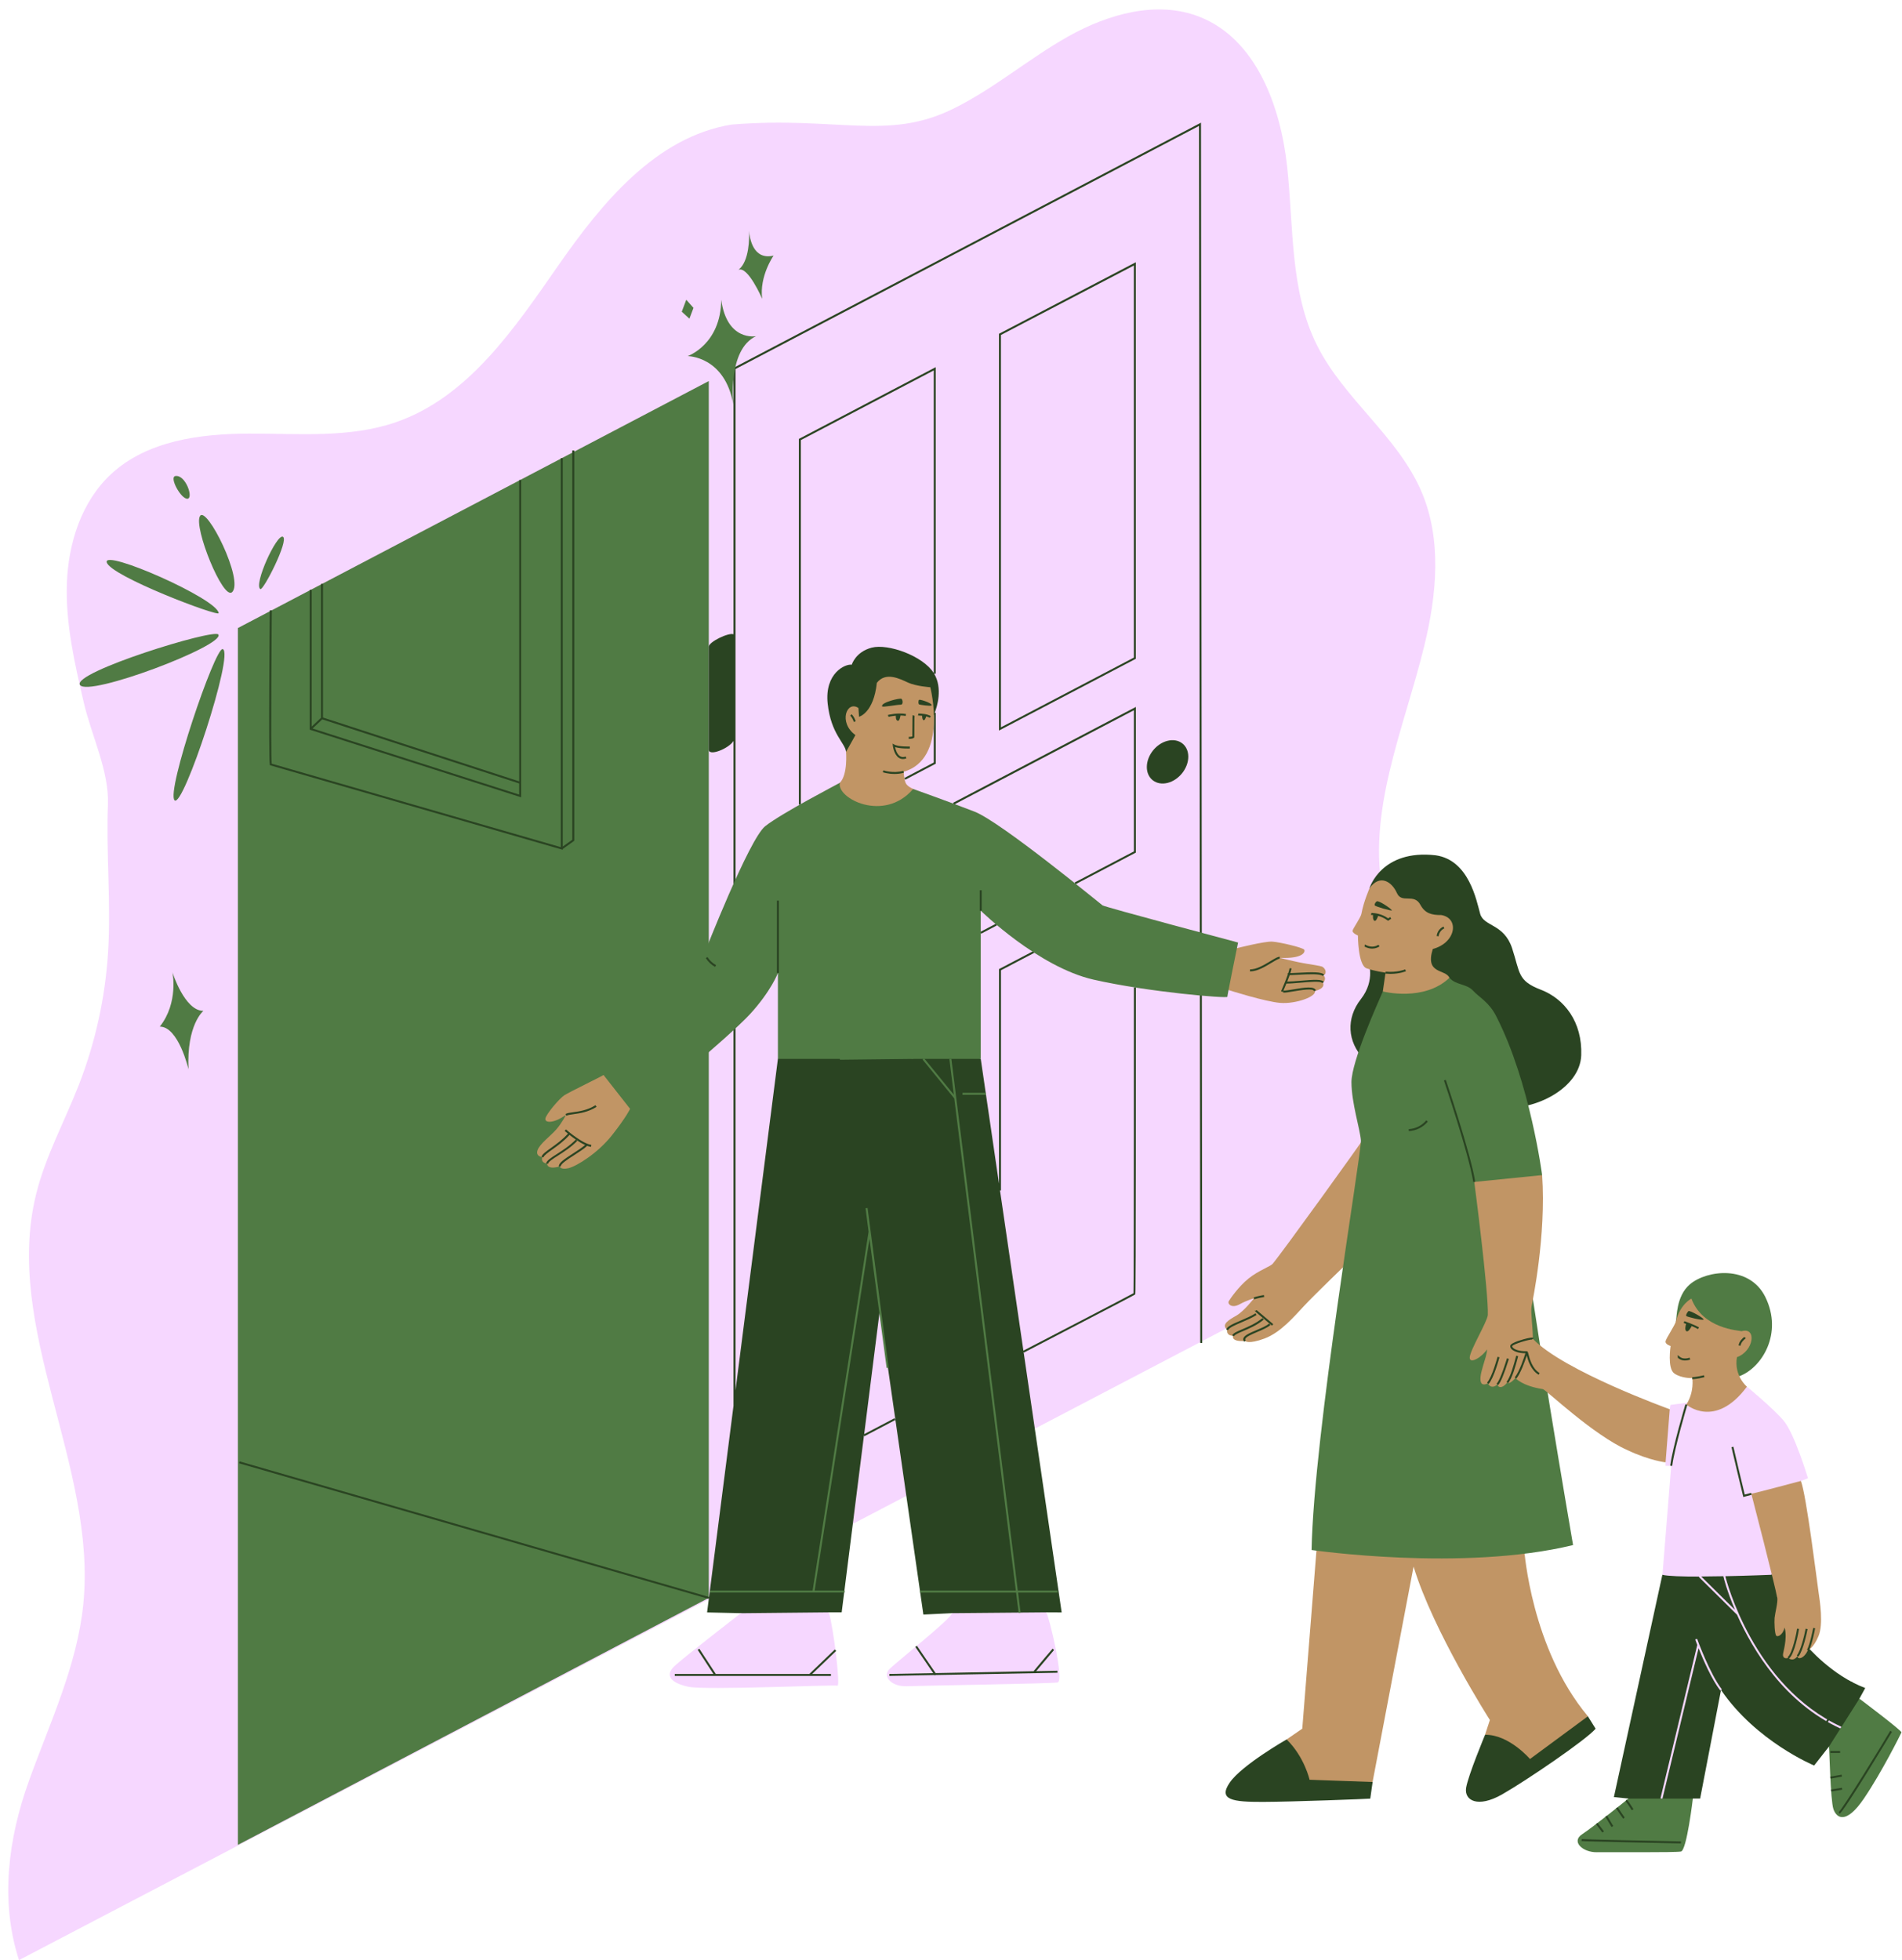
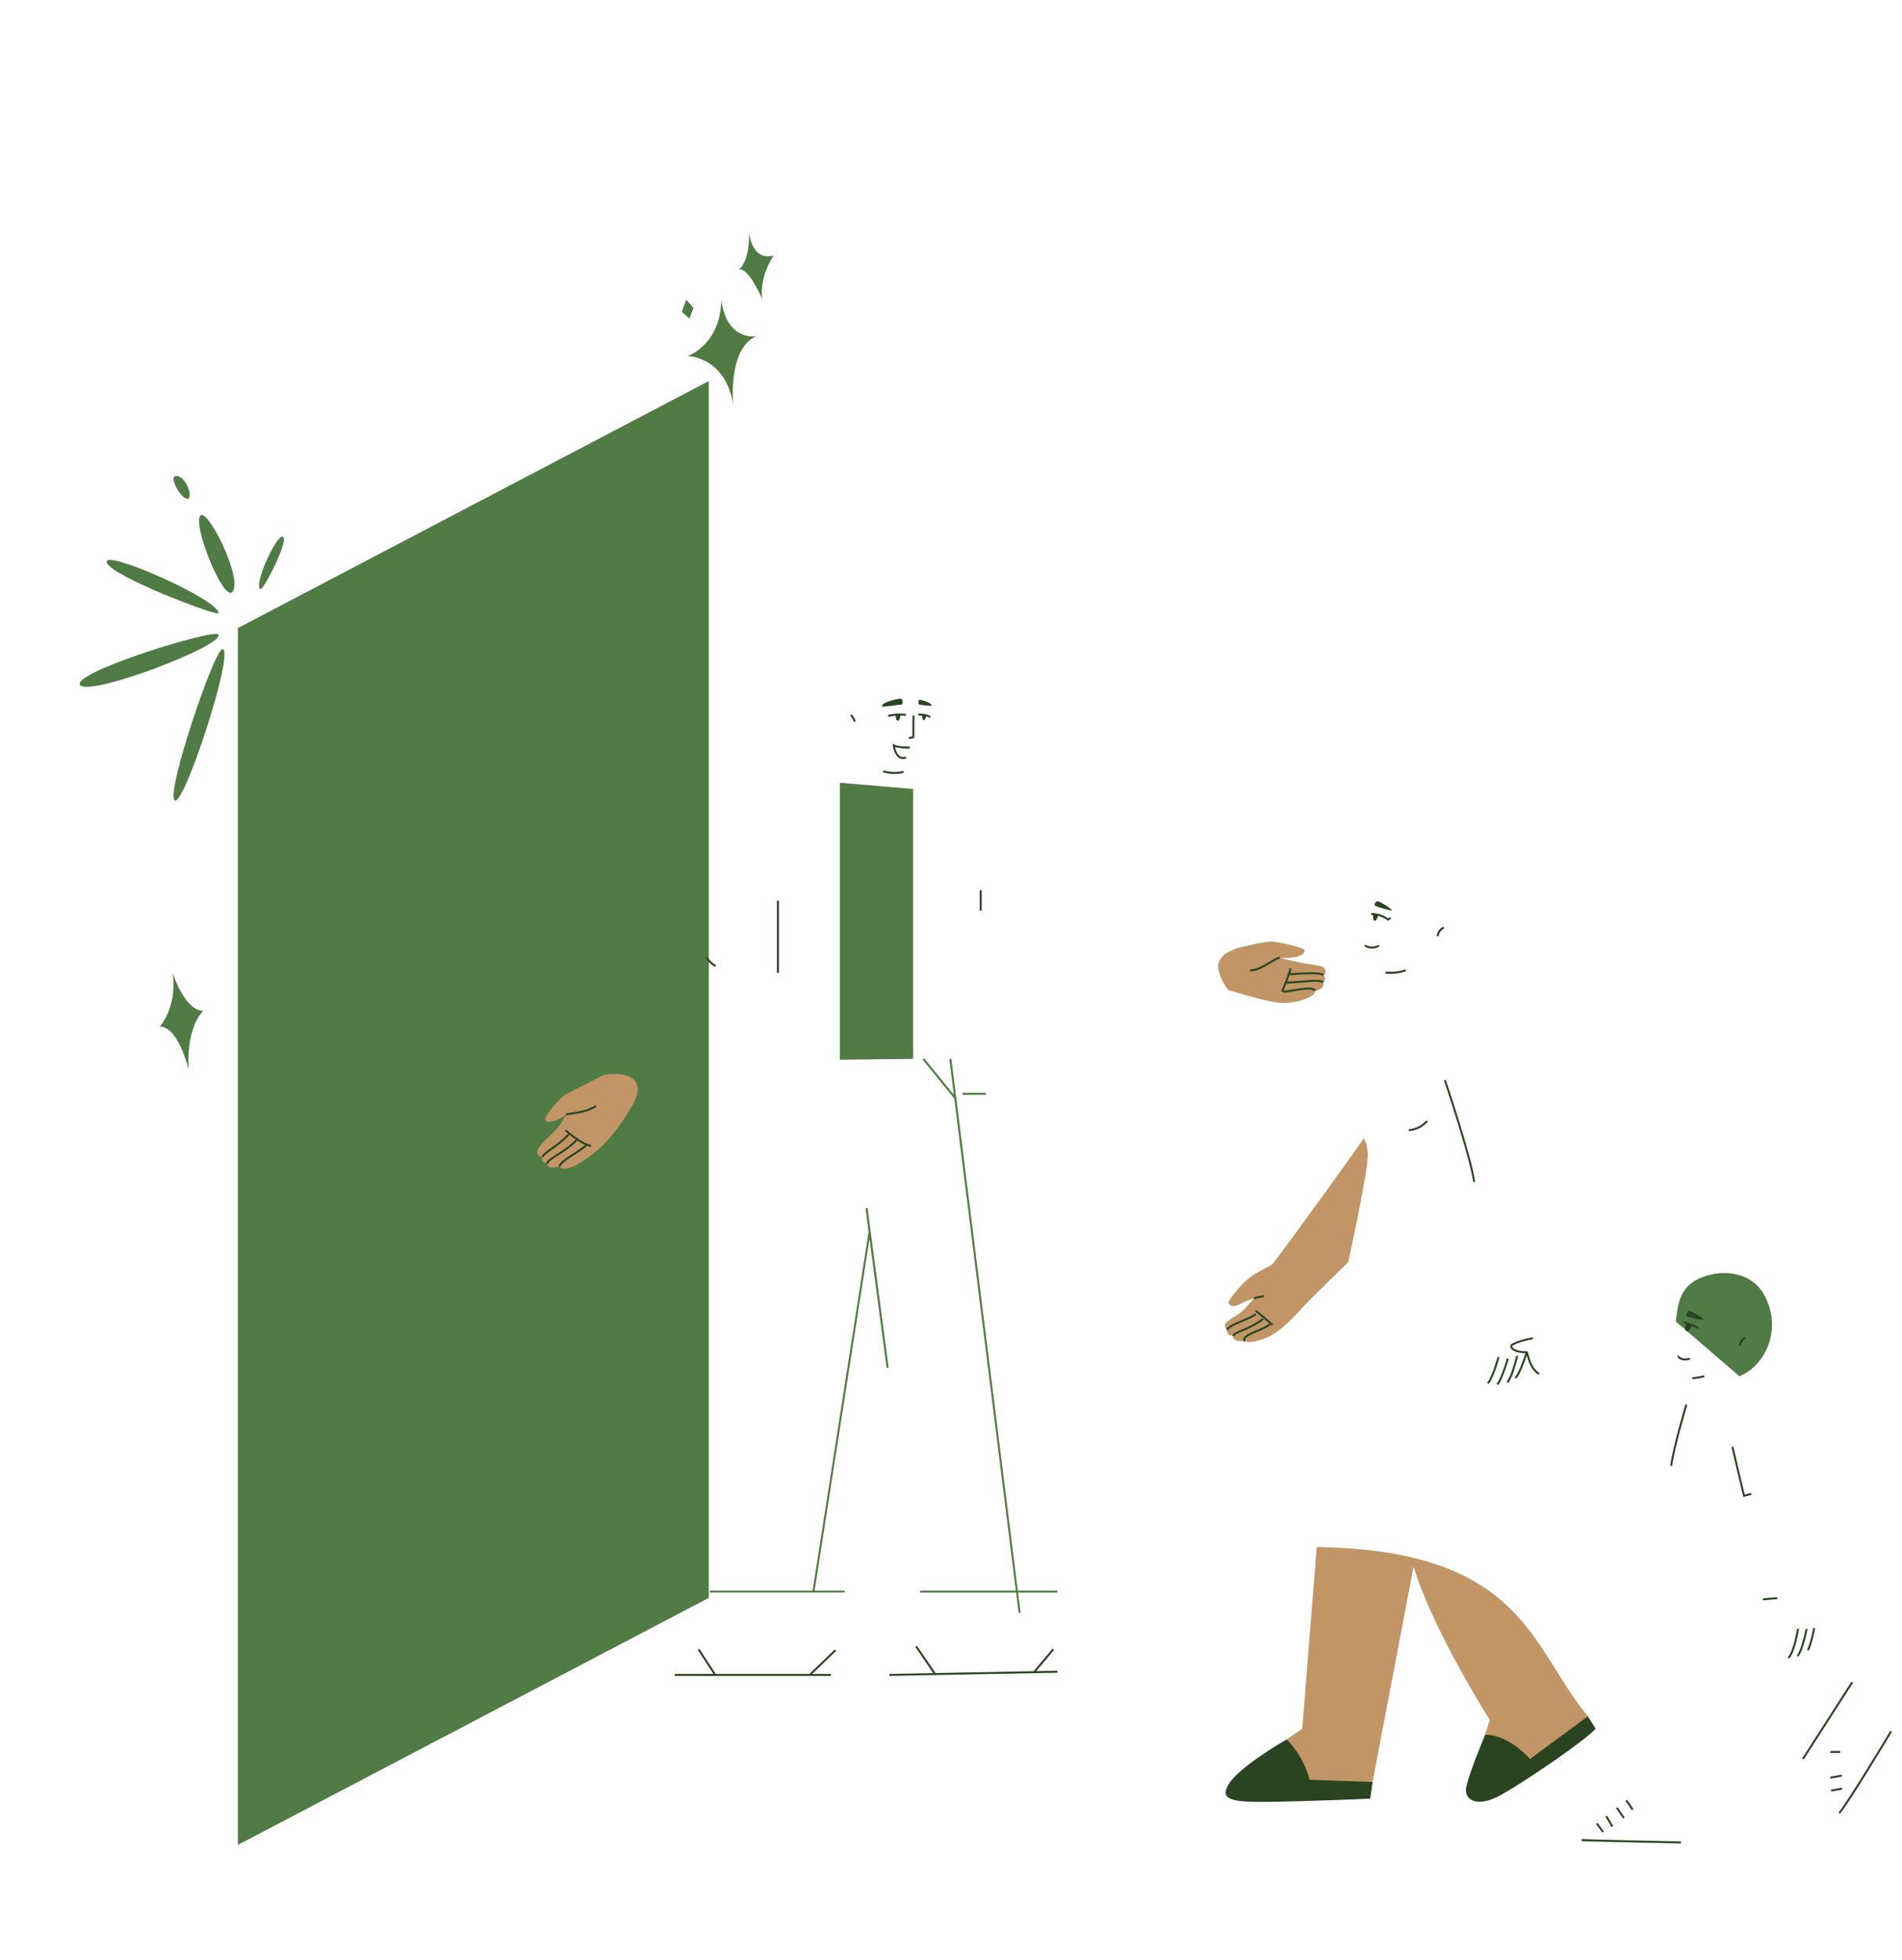
<svg xmlns="http://www.w3.org/2000/svg" fill="#000000" height="497.3" preserveAspectRatio="xMidYMid meet" version="1" viewBox="-2.1 -2.4 482.6 497.3" width="482.6" zoomAndPan="magnify">
  <g id="change1_1">
-     <path d="M353.39,311.46L2.72,494.9c-4.83-14.92-2.77-30.77,2.54-45.52c5.31-14.75,12.22-29.22,13.78-44.82 C22.55,369.5-1.4,334.7,7.08,300.51c2.39-9.62,7.22-18.42,10.82-27.65c4.19-10.74,6.7-22.14,7.42-33.65 c0.78-12.48-0.52-25.02-0.04-37.52c0.33-8.41-4.18-17.52-6.09-25.71c-2.33-9.98-4.67-20.1-4.32-30.34s3.71-20.8,11.22-27.76 c9.15-8.49,22.61-10.24,35.09-10.27s25.34,1.18,37.14-2.88c18.38-6.33,30.12-23.81,41.23-39.77s24.81-32.65,44-35.76 c26.59-2.16,39.39,4.17,55.99-3.9c10.43-5.07,19.34-12.81,29.45-18.48c10.12-5.67,22.49-9.2,33.28-4.95 c14.34,5.65,20.53,22.6,22.21,37.92s0.68,31.52,7.54,45.32c6.82,13.72,20.59,23.19,26.59,37.3c5.17,12.15,3.83,26.08,0.71,38.91 c-5.15,21.21-14.96,42.64-10.29,63.96c1.54,7.03,4.6,13.61,6.98,20.4c6.02,17.23,7.57,36,4.45,53.98 C359.75,303.89,357.68,311.46,353.39,311.46z" fill="#f6d7ff" />
-   </g>
+     </g>
  <g id="change2_1">
    <path d="M177.74,94.28v308.72L58.26,465.67V156.94L177.74,94.28z M52.9,169.3" fill="#507b44" />
  </g>
  <g id="change3_1">
-     <path d="M251.37,82.29v100.66l34.59-18.14l0.13-0.07V64.13L251.5,82.22L251.37,82.29z M251.87,82.59l33.73-17.63 v99.48l-33.73,17.69V82.59z M239.73,201.28l46.37-24.32v36.95l-0.13,0.07l-15.17,7.96l-0.23-0.44l15.04-7.89v-35.82l-45.63,23.93 L239.73,201.28z M246.63,234.04l3.98-2.09l0.23,0.44l-3.98,2.09L246.63,234.04z M299.41,189.58c0,2.95-2.36,5.93-5.26,6.65 s-5.26-1.08-5.26-4.03s2.36-5.93,5.26-6.65S299.41,186.63,299.41,189.58z M302.63,29.13l0.31,309.19h-0.5l-0.31-308.77L184.52,91.23 v259.15l10.76-84.13c0,0,3.14-5.23,15.93-7.1c12.79-1.86,35.54,7.1,35.54,7.1l4.63,31.66v-54.44l8.7-4.56l0.23,0.44l-8.43,4.42 v55.85h-0.25l5.94,40.65c9.24-4.79,26.43-13.73,27.93-14.57c0.11-3.41,0.11-76.83,0.11-77.59h0.5c0,77.69-0.1,77.81-0.18,77.9 c-0.04,0.05-0.15,0.17-28.2,14.74l-0.12-0.22l9.67,66.16l-3.91-0.02l-5.88,9.37l-18.05-9.16l-7.25,0.35l-11.07-77.09l-3.95,31.32 l7.69-4.04l0.23,0.44l-7.85,4.12l-0.12-0.22l-5.66,44.91h-3.26c0,0-12.9,6.92-13.81,5.98c-0.92-0.93-8.52-5.77-8.52-5.77l-8.56-0.19 l6.7-52.4V185.58c-1.18,1.95-6.28,3.99-6.28,2.21c0-2.02,0-26.08,0-26.08c0-1.28,5.1-3.69,6.28-3.19V90.93l0.13-0.07l118.49-62.14 V29.13z M177.67,403.25l-119.12-34.4l0.14-0.48l119.12,34.4L177.67,403.25z M66.36,191.59c-0.34-1.95-0.02-37.61,0-39.13l0.5,0 c0,0.36-0.32,35.71-0.02,38.89l73.35,21.18v-98.69h0.5v98.54l2.42-1.73v-98.77h0.5v99.03l-2.92,2.09v0.2l-74.3-21.46L66.36,191.59z M130.14,199.88v-80.51h-0.5v76.47l-49.79-16.2v-33.9h-0.5v33.97l-2.37,2.24v-34.7h-0.5v35.47l53.33,17.06L130.14,199.88z M77.21,182.43l2.45-2.32l49.97,16.26v2.83L77.21,182.43z M471.17,425.87l-1.48,2.7c0,0-2.61,11.33-2.69,11.57 c-0.08,0.24-5.03,0.58-5.03,0.58l-3.76,4.81c0,0-14.68-6.06-23.63-19.17l-5.3,27.55h-1.86c0,0-7.4,5.9-10.16,5.41 s-6.19-5.41-6.19-5.41l-3.67-0.37l12.3-56.41c0,0,10.15-8.19,17.75-7.7c7.6,0.49,16.31,14.79,17.04,16.5s1.79,9.18,1.79,9.18 S462.56,422.64,471.17,425.87z M399.11,265.33c-0.3,8.42-11.98,14.11-19.87,13.2c-7.89-0.91-31.33-8.11-35.38-12.36 c-4.05-4.25-4.49-10.19-0.67-15.07c3.82-4.88,1.87-9.58,1.87-9.58l0.35-18.63c0,0,3-9.88,16.78-8.29 c8.48,1.21,10.36,11.58,11.28,14.85s6.02,2.46,8.09,8.7c2.07,6.25,1.31,8.26,7.3,10.55C394.87,251.01,399.42,256.91,399.11,265.33z M235.07,178.44h0.26v12.92l-7.73,4.06l-0.23-0.44l7.46-3.92v-12.09l-22.26,9.39c-0.18-2.22-3.84-4.5-4.66-12.24 s4.48-10.14,6.11-9.88c0,0,0.94-3.26,5.08-4.33c4.09-1.06,12.95,2.04,15.73,6.46v-76.8l-33.73,17.69v92.46h-0.5v-92.76l0.13-0.07 l34.59-18.14v77.77h-0.4l0,0C237.13,172.23,235.66,176.91,235.07,178.44z" fill="#2a4422" />
-   </g>
+     </g>
  <g id="change1_2">
-     <path d="M208.2,406.67c1.24,4.12,2.98,18.89,2.18,18.6c-0.8-0.29-33.4,1.21-37.75,0.29s-6.21-2.8-3.6-5.25 c2.62-2.44,16.85-13.42,16.85-13.42L208.2,406.67z M239.43,406.88c0.32,1.03-14.41,12.63-15.98,14.33s0.6,4.34,4.49,4.2 s36.49-0.65,38.29-0.95c1.8-0.31-2.09-16.62-2.86-17.79L239.43,406.88z M428.03,413.55c0.01,0.02,0.2,0.55,0.52,1.39l-9.33,38.92 l0.49,0.12l9.17-38.22c1.15,2.88,3.31,7.9,5.52,10.76l0.4-0.3c-3.15-4.1-6.25-12.74-6.28-12.83L428.03,413.55z M465.13,435.7 l-0.21,0.46c-14.15-6.49-22.21-19.72-26.28-28.89l-9.69-9.58l0.1-0.1c-4.24,0.01-7.93-0.1-9.33-0.44l2.22-27.65h-1.43l0-0.88 c0,0-2.96-11.49,1.06-13.47l0.18-1.11l5.55-0.73l13.87-3.88c0,0,6.51,5.34,9.29,8.6s6.18,14.62,6.18,14.62l-1.8,0.69l-7.44,23.8 c0,0-5.55,0.23-11.73,0.36C435.87,398.37,442.77,425.44,465.13,435.7z M435.41,397.5C435.41,397.5,435.41,397.5,435.41,397.5 L435.41,397.5L435.41,397.5z M438.11,406.03c-2-4.73-2.87-8.12-2.94-8.53c-1.87,0.04-3.79,0.06-5.62,0.07L438.11,406.03z" fill="#f6d7ff" />
-   </g>
+     </g>
  <g id="change4_1">
-     <path d="M400.8,433.03c0,0-3.14,8.45-12.45,12.19s-13.64-7.5-13.64-7.5l1.22-3.74c0,0-14.39-22.52-19.36-38.92 l-10.4,54.64c0,0,0.38,1.98-7.67,2.37c-8.05,0.38-15.81-3.46-15.81-3.46l1.67-9.7l3.97-2.73l3.67-46.09l52.65,0.76 C384.67,390.86,386.39,415.84,400.8,433.03z M328.81,328.9c2.68-2.87,11.18-11.06,11.18-11.06s5.37-24.26,4.94-27.82 s-1.06-3.54-1.06-3.54c0.01,0.25-20.79,29.11-23.07,31.78c-0.53,0.62-3.59,1.69-6.11,3.72s-4.64,5.11-5.01,5.75 c-0.38,0.64,0.69,1.91,2.73,0.79c2.04-1.11,3.66-1.51,3.66-1.51s-2.51,3.24-4.45,4.36c-1.94,1.12-3.92,2.21-2.35,3.62 c0,0-0.34,1.49,1.51,1.51c0,0-0.71,1.55,3.03,1.33c0,0,0.86,0.89,4.93-0.63S326.13,331.77,328.81,328.9z M151.04,270.33 c-0.17,0.21-8.6,4.3-9.89,5.11c-1.29,0.81-4.7,4.84-4.87,5.96c-0.17,1.12,2.05,1.31,5.23-0.95c0,0-1,2.03-2.49,3.73 c-1.49,1.69-4.19,3.62-4.73,5.25c-0.54,1.63,1.23,1.74,1.23,1.74s-0.64,1.34,1.18,1.66c0,0-0.08,1.67,3.24,0.69 c0,0,0.15,0.95,2.2,0.46c2.06-0.49,7.43-3.78,11.08-8.41c3.65-4.63,4.55-6.64,4.55-6.64s3.43-4.55,1.19-7.17 C156.72,269.14,151.04,270.33,151.04,270.33z M322.81,252.05c3.91,0.28,9.13-1.59,8.72-3.04c0,0,2.74-0.5,2.05-2.11 c0.59-0.47,0.72-1.33,0.12-1.85c0.67-0.19,0.85-1.31-0.1-2.07c-0.27-0.21-0.61-0.31-3.78-0.81c-3.17-0.5-7.2-1.56-7.2-1.56 c5.92,0.28,6.56-1.53,6.2-2.07c-0.36-0.54-6.14-1.91-8.09-2.04c-1.95-0.13-8.98,1.66-8.98,1.66c-1.03,0.5-2.41,0.95-3.27,1.71 c-0.85,0.76-1.5,1.82-1.52,2.97c-0.02,1.62,1.54,4.77,2.66,5.94C309.62,248.78,318.91,251.76,322.81,252.05z" fill="#c19565" />
+     <path d="M400.8,433.03c0,0-3.14,8.45-12.45,12.19s-13.64-7.5-13.64-7.5l1.22-3.74c0,0-14.39-22.52-19.36-38.92 l-10.4,54.64c0,0,0.38,1.98-7.67,2.37c-8.05,0.38-15.81-3.46-15.81-3.46l1.67-9.7l3.97-2.73l3.67-46.09C384.67,390.86,386.39,415.84,400.8,433.03z M328.81,328.9c2.68-2.87,11.18-11.06,11.18-11.06s5.37-24.26,4.94-27.82 s-1.06-3.54-1.06-3.54c0.01,0.25-20.79,29.11-23.07,31.78c-0.53,0.62-3.59,1.69-6.11,3.72s-4.64,5.11-5.01,5.75 c-0.38,0.64,0.69,1.91,2.73,0.79c2.04-1.11,3.66-1.51,3.66-1.51s-2.51,3.24-4.45,4.36c-1.94,1.12-3.92,2.21-2.35,3.62 c0,0-0.34,1.49,1.51,1.51c0,0-0.71,1.55,3.03,1.33c0,0,0.86,0.89,4.93-0.63S326.13,331.77,328.81,328.9z M151.04,270.33 c-0.17,0.21-8.6,4.3-9.89,5.11c-1.29,0.81-4.7,4.84-4.87,5.96c-0.17,1.12,2.05,1.31,5.23-0.95c0,0-1,2.03-2.49,3.73 c-1.49,1.69-4.19,3.62-4.73,5.25c-0.54,1.63,1.23,1.74,1.23,1.74s-0.64,1.34,1.18,1.66c0,0-0.08,1.67,3.24,0.69 c0,0,0.15,0.95,2.2,0.46c2.06-0.49,7.43-3.78,11.08-8.41c3.65-4.63,4.55-6.64,4.55-6.64s3.43-4.55,1.19-7.17 C156.72,269.14,151.04,270.33,151.04,270.33z M322.81,252.05c3.91,0.28,9.13-1.59,8.72-3.04c0,0,2.74-0.5,2.05-2.11 c0.59-0.47,0.72-1.33,0.12-1.85c0.67-0.19,0.85-1.31-0.1-2.07c-0.27-0.21-0.61-0.31-3.78-0.81c-3.17-0.5-7.2-1.56-7.2-1.56 c5.92,0.28,6.56-1.53,6.2-2.07c-0.36-0.54-6.14-1.91-8.09-2.04c-1.95-0.13-8.98,1.66-8.98,1.66c-1.03,0.5-2.41,0.95-3.27,1.71 c-0.85,0.76-1.5,1.82-1.52,2.97c-0.02,1.62,1.54,4.77,2.66,5.94C309.62,248.78,318.91,251.76,322.81,252.05z" fill="#c19565" />
  </g>
  <g id="change5_1">
-     <path d="M397.04,389.6c-28.06,6.82-66.35,1.25-66.35,1.25c0.56-29.47,12.74-101.03,12.52-103.91 c-0.22-2.88-2.4-9.57-2.4-14.8c0-5.23,6.71-20.13,7.97-23.01l16.9-3.46c1.55,1.88,4.34,1.48,5.97,3.26 c1.63,1.78,4.14,2.92,5.98,6.68c8.51,16.65,11.56,40.13,11.56,40.13s-4.73,6.41-4.28,16.12C385.35,321.56,397.04,389.6,397.04,389.6 z M211.01,196.19c-0.7,0.42-14.88,7.77-18.97,11.04s-15.39,32.21-15.39,32.21l-26.91,29.24l9.23,11.77c0,0,23.93-19.73,29.3-25.63 c5.37-5.9,7.01-10.37,7.01-10.37v21.8h15.74l4.3-2.82l14.29,2.82h17.14v-37.6c0,0,14.57,14.3,28.61,17.49s33.97,4.81,33.96,4.36 c0-0.46,2.72-13.77,2.72-13.77s-33.77-8.99-34.39-9.43c-0.62-0.44-25.83-21.21-32.5-23.79s-15.55-5.74-15.55-5.74l-5.2,3.96 L211.01,196.19z M411.09,453.92c0,0-8.92,7.19-11.77,9.06c-2.85,1.87,0.22,4.6,3.73,4.55c3.51-0.05,19.9,0.11,21.37-0.18 s3.01-13.43,3.01-13.43H411.09z M461.97,440.73c0.12,0.44,0.36,13.6,1.13,15.86c0.77,2.26,3.18,4.02,7.73-2.67 c4.54-6.69,9.36-16.37,9.53-16.79c0.17-0.42-10.67-8.56-10.67-8.56L461.97,440.73z" fill="#507b44" />
-   </g>
+     </g>
  <g id="change2_2">
    <path d="M439.23,346.76l-16.12-13.88c0.3-1,0.02-6.42,3.58-9.44c4.32-3.66,15.12-4.94,19.14,3.24 C450.34,335.88,444.99,344.61,439.23,346.76z M217.52,304.14l0.77,5.97c-0.27,1.75-13.46,86.34-14.2,91.04h-26.1v0.5h34.24v-0.5 h-7.63c0.81-5.13,12.02-77.08,13.92-89.26l4.35,32.76l0.5-0.06l-5.34-40.51L217.52,304.14z M239.29,266.22l-0.5,0.06l1.13,9.07 l-7.55-9.26l-0.39,0.32l8.05,9.88l15.62,124.87h-24.31v0.5h24.38l0.64,5.15l0.5-0.06l-0.64-5.09h9.99v-0.5h-10.06L239.29,266.22z M248.04,274.86h-5.92v0.5h5.92V274.86z M211.01,266.46l18.59-0.21v-68.48l-18.59-1.58V266.46z M183.97,100.27 c0,0-1.55-13.97,5.76-17.38c0,0-7.37,1.42-8.83-9.24c-0.1,11.37-8.52,14.3-8.52,14.3S181.86,87.95,183.97,100.27z M41.66,244.29 c0,0,1.6,7.69-3.21,13.77c4.76,0,7.28,10.82,7.28,10.82c-0.52-11.37,3.78-14.81,3.78-14.81C44.7,254.06,41.66,244.29,41.66,244.29z M191.29,73.41c-0.76-5.73,2.89-10.96,2.89-10.96c-5.27,1.25-6.09-4.58-6.21-6.31c0.07,1.72,0.09,7.76-2.7,9.92 C187.66,65,191.29,73.41,191.29,73.41z M187.97,56.15c-0.01-0.29-0.02-0.48-0.02-0.48S187.94,55.85,187.97,56.15z M173.86,75.71 l-1.83-2.06l-1.14,3.03l1.94,1.77L173.86,75.71z M54.4,162.28c-1.94-0.48-14.38,36.12-12.21,38.36 C44.35,202.88,57.47,163.04,54.4,162.28z M53.31,158.59c-0.96-1.59-37.18,9.59-35.12,12.78C20.24,174.56,54.98,161.36,53.31,158.59z M53.38,153.15c-0.29-3.61-29.27-16.36-28.4-12.89C25.85,143.74,53.47,154.2,53.38,153.15z M48.64,128.54 c-1.67,2.81,5.86,21.44,8.15,19.29C59.88,144.94,50.31,125.73,48.64,128.54z M45.45,124.14c1.64-0.08-0.46-6.2-3.06-5.76 C40.78,118.65,43.81,124.22,45.45,124.14z M69.7,133.79c-1.55-0.9-7.52,12.18-5.74,13.27C64.7,147.51,71.25,134.69,69.7,133.79z" fill="#507b44" />
  </g>
  <g id="change4_2">
-     <path d="M361.45,238.37c-2.06,6.51,3.24,5.02,4.22,7.31c-6.47,6.16-16.9,3.46-16.9,3.46l0.69-4.77 c0,0-2.61-0.32-4.81-1.09c-2.2-0.77-2.2-8.33-2.2-8.33s-1.5-0.62-1.35-1.25c0.16-0.63,2.06-3.32,2.23-4.23 c0.59-3.21,2.05-6.46,2.09-6.56c2.54-3.52,5.59-1.73,6.92,1.26c1.24,2.79,4.33-0.05,5.96,2.99c1.17,2.18,2.86,2.62,5.33,2.6 C368.26,230.59,367.32,236.79,361.45,238.37z M386.5,329.11c0.25-1.37,3.74-17.89,2.69-33.37l-17.22,1.73 c0.06,0.3,3.68,28.31,3.44,33.8c-0.24,1.83-4.45,8.77-4.59,10.68c-0.14,1.91,3.13-0.01,4.37-2c0.16,1.82-2.5,7-1.38,8.62 c0.53,0.64,1.59,0,1.59,0c0.45,0.93,1.43,1.23,2.41,0.28c0.24,0.89,1.31,1.07,2.53-0.5c0,0,0.36,0.78,2.08-1.12 c0,0,1.67,2,6.98,2.81c1,0.35,12.69,11.6,21.49,15.5c5.65,2.66,9.62,3.07,9.62,3.07l1.06-13.47c0,0-26.93-9.7-34.73-17.86 C386.84,334.42,386.25,330.48,386.5,329.11z M438.62,341.93c4.3-1.53,5.1-7.71,1.19-6.59c-0.87-0.23-9.87-0.6-12.74-8.27 c0,0-2.83,1.33-3.96,5.81c-0.26,1.03-2.44,4.21-2.6,5c-0.16,0.79,1.28,1.21,1.28,1.21s-0.9,5.71,0.95,6.98 c1.85,1.27,4.55,1.17,4.55,1.17s0.58,3.44-1.51,6.7c0,0,7.27,6.36,15.37-4.53C441.16,349.42,437.81,346.66,438.62,341.93z M459.3,401.34c-0.37-2.49-3.09-24.63-4.46-28.01c0,0-10.98,2.93-12.57,3.26c0,0,6.06,23.33,6.58,26.47 c0.2,0.98-0.58,3.88-0.68,5.02s0.03,4.1,0.42,4.51c0.39,0.42,1.73-0.25,2.12-2.07c0.83,2.9-0.53,6.58-0.41,7.04 c0.17,1.15,1.33,0.65,1.33,0.65s1.16,1.2,2.37-0.45c-0.15,0.87,1.55,0.88,2.62-1.49c0,0,1.38-0.45,2.68-3.53 C460.6,409.68,459.66,403.83,459.3,401.34z M228.27,170.77c-2.03-0.94-5.67-2.82-7.89,0.08c-0.8,7.68-4.51,8.6-4.51,8.6l-0.16-2.22 c-2.92-2.01-5.18,3.64-0.76,6.87l-2.38,4.26c0,0,0.5,5.7-1.56,7.83c-0.97,3.9,11.16,10.24,18.59,1.58c0,0-1.55-0.63-1.93-1.58 c-0.39-0.95-0.49-2.78-0.49-2.78c11.4-3.28,6.77-21.45,6.77-21.45S230.3,171.71,228.27,170.77z" fill="#c19565" />
-   </g>
+     </g>
  <g id="change3_2">
    <path d="M330.18,449.14l16,0.57l-0.6,4.22c-0.72,0.08-19.63,0.81-27.23,0.83s-11.48-0.46-8.41-4.92 c3.07-4.45,14.42-10.93,14.42-10.93C328.9,443.36,330.18,449.14,330.18,449.14z M402.76,436.19l-1.96-3.15l-14.69,10.84 c0,0-5.31-6.24-11.4-6.15c-0.01,0.04-4.29,10.28-4.81,13.46c-0.51,3.18,2.91,5.21,9.13,1.67 C385.25,449.31,400.46,438.95,402.76,436.19z M226.46,176.39c0.65,0,0.53-1.22,0.17-1.49s-5.36,0.95-4.9,1.91 C221.87,177.1,225.34,176.39,226.46,176.39z M231.14,176.34c0.27,0.09,2.82,0.44,3.06,0.27c0.64-0.45-2.59-1.57-3.06-1.47 C230.88,175.19,230.87,176.25,231.14,176.34z M195.53,226.1h-0.5v18.35h0.5V226.1z M456.84,416.41c0.78-1.4,1.54-5.22,1.62-5.71 l-0.49-0.08c-0.08,0.46-0.83,4.24-1.57,5.55L456.84,416.41z M320.96,333.55c-1.62-1.36-4.09-3.44-4.23-3.58l-0.18,0.17l0.25,0.04 l-0.5-0.07c-0.02,0.17-0.02,0.17,4.34,3.82L320.96,333.55z M318.59,326.16c-0.07,0.01-1.64,0.27-2.61,0.62l0.17,0.47 c0.92-0.33,2.5-0.59,2.52-0.59L318.59,326.16z M312.94,333.08c1.27-0.54,2.7-1.15,3.79-1.86l-0.27-0.42 c-1.05,0.68-2.41,1.26-3.71,1.82c-1.92,0.82-3.44,1.46-3.72,2.3l0.47,0.16C309.71,334.45,311.36,333.75,312.94,333.08z M246.99,223.47h-0.5v5.18h0.5V223.47z M223.17,179.01l0.19,0.46c0.01,0,0.79-0.2,1.84-0.29c-0.02,0.41,0,1.11,0.43,1.28 c0.46,0.19,0.68-0.82,0.75-1.33c0.43,0.01,0.88,0.03,1.32,0.11l0.08-0.49C225.68,178.38,223.26,178.96,223.17,179.01z M224.39,186.26l0.05,0.49c0.01,0.09,0.27,2.32,1.56,3.13c0.31,0.2,0.65,0.29,1.02,0.29c0.27,0,0.55-0.05,0.85-0.16l-0.17-0.47 c-0.56,0.2-1.03,0.17-1.44-0.09c-0.77-0.49-1.12-1.67-1.26-2.32c1.33,0.46,3.65,0.38,3.76,0.37l-0.02-0.5 c-0.03,0-2.91,0.1-3.94-0.51L224.39,186.26z M318.22,332.01c-1.66,1.38-3.59,2.19-5.13,2.85c-1.4,0.59-2.32,0.98-2.54,1.56 l0.47,0.18c0.15-0.38,1.13-0.8,2.27-1.28c1.49-0.63,3.54-1.49,5.26-2.92L318.22,332.01z M229.89,184.58c0-0.07,0.01-0.46,0.01-1.25 c0-1.26,0.01-3.87,0.06-4.12l-0.24-0.07l-0.21-0.13c-0.07,0.1-0.1,0.15-0.11,4.32c0,0.52,0,0.94-0.01,1.12 c-0.15,0.05-0.55,0.11-0.92,0.12l0.02,0.5C229.86,185.02,229.88,184.72,229.89,184.58z M231.88,179.19 c-0.01,0.36,0.05,1.06,0.37,1.13c0.32,0.06,0.54-0.59,0.65-0.96c0.33,0.08,0.65,0.19,0.92,0.36l0.26-0.43 c-0.96-0.58-2.35-0.63-2.95-0.65c-0.09,0-0.16,0-0.19-0.01l-0.05,0.24l-0.08,0.24c0.06,0.02,0.12,0.02,0.31,0.03 C231.29,179.15,231.57,179.16,231.88,179.19z M407.23,460.87l-1.56-2.62l-0.43,0.26l1.56,2.62L407.23,460.87z M382.62,341.55 c-0.04,0.14-0.09,0.33-0.15,0.55c-0.4,1.48-1.32,4.94-2.31,6.09l0.38,0.33c1.07-1.24,1.98-4.65,2.42-6.29 c0.06-0.22,0.11-0.41,0.15-0.55L382.62,341.55z M316.93,335.52c1.3-0.55,2.64-1.12,3.32-1.76l-0.35-0.36 c-0.61,0.58-1.91,1.13-3.17,1.66c-1.72,0.73-3.2,1.35-3.37,2.17c-0.04,0.19-0.03,0.47,0.26,0.78l0.37-0.34 c-0.15-0.16-0.15-0.27-0.13-0.33C313.98,336.77,315.55,336.11,316.93,335.52z M384.95,340.92c-0.34,1.09-1.55,4.75-2.71,6.15 l0.38,0.32c1.11-1.33,2.2-4.45,2.67-5.89c0.32,1.24,1.05,3.73,3.01,4.88l0.25-0.43c-1.88-1.1-2.54-3.67-2.83-4.77 c-0.15-0.57-0.19-0.76-0.44-0.76c-1.89,0.06-3.16-0.45-3.56-0.97c-0.07-0.09-0.15-0.22-0.11-0.34c0.27-0.54,4.58-1.79,5.1-1.64 c0,0-0.03-0.01-0.06-0.04l0.38-0.32c-0.11-0.13-0.32-0.24-1.5,0.01c-0.82,0.18-4.18,1.06-4.4,1.85c-0.07,0.25,0,0.53,0.2,0.79 C381.74,340.3,382.95,340.93,384.95,340.92z M404.87,462.23l-1.62-2.14l-0.4,0.3l1.62,2.14L404.87,462.23z M412.37,456.61 c-0.53-0.85-1.47-2.29-1.76-2.44l-0.24,0.44c0.17,0.13,0.94,1.25,1.57,2.27L412.37,456.61z M410.14,458.72 c-0.01-0.02-1.49-2.11-1.74-2.59l-0.44,0.23c0.27,0.51,1.72,2.56,1.78,2.65L410.14,458.72z M440.7,337.27 c0.1-0.08,0.15-0.12,0.18-0.17l-0.4-0.3c-0.02,0.02-0.05,0.05-0.1,0.08c-0.32,0.26-1.17,0.97-1.35,2.06l0.49,0.08 C439.67,338.12,440.39,337.52,440.7,337.27z M323.53,249l-0.01,0.45c0.02,0,0.03,0,0.05,0c0.58,0,1.51-0.16,2.59-0.34 c1.86-0.31,4.98-0.83,5.12-0.07l0.49-0.09c-0.22-1.25-3-0.79-5.69-0.34c-1.03,0.17-1.99,0.33-2.54,0.33c0-0.01,0-0.01,0.01-0.01 c0.24-0.55,0.5-1.17,0.75-1.79c0.03,0,0.05,0,0.08,0c0.94,0,2.18-0.11,3.48-0.22c1.97-0.17,5.27-0.46,5.49,0.07l0.46-0.19 c-0.34-0.82-2.5-0.67-5.99-0.37c-1.24,0.11-2.41,0.2-3.31,0.21c0.23-0.57,0.44-1.13,0.62-1.64c0.62-0.01,1.4-0.05,2.21-0.1 c2.36-0.13,5.58-0.31,6.19,0.32l0.36-0.34c-0.7-0.74-3.17-0.66-6.58-0.47c-0.73,0.04-1.43,0.08-2.01,0.09 c0.15-0.48,0.27-0.9,0.31-1.2l-0.5-0.06c-0.04,0.3-0.17,0.75-0.34,1.27c-0.05,0-0.1,0-0.14,0l-0.01,0.44 c-0.49,1.39-1.21,3.08-1.52,3.8c-0.08,0.2-0.14,0.33-0.15,0.36l0.47,0.17C323.42,249.25,323.46,249.15,323.53,249z M320.52,241.87 c0.83-0.5,1.76-1.07,2.03-1.01l0.11-0.49c-0.45-0.1-1.12,0.3-2.4,1.07c-1.52,0.92-3.58,2.17-5.18,2.09l-0.03,0.5 c0.06,0,0.12,0.01,0.19,0.01C316.94,244.03,318.92,242.84,320.52,241.87z M346.28,229.75c-0.03,0.42-0.05,1.19,0.33,1.45 c0.4,0.27,0.81-0.75,0.97-1.23c0.7,0.18,1.54,0.52,2.38,1.14l0.14,0.1l0.8-0.52l-0.27-0.42l-0.51,0.33 c-1.78-1.27-3.53-1.34-4.11-1.37c-0.06,0-0.11,0-0.13-0.01l-0.06,0.24l-0.1,0.23c0.06,0.03,0.12,0.03,0.27,0.04 C346.06,229.73,346.16,229.74,346.28,229.75z M351.05,228.6c0.27-0.1-2.54-2.15-3.63-2.35c-0.32-0.06-0.87,0.73-0.7,1.05 C346.89,227.61,350.78,228.7,351.05,228.6z M377.98,349.03c0.67-0.65,1.55-2.77,2.71-6.47l0.06-0.19l-0.48-0.15l-0.06,0.19 c-1.39,4.46-2.17,5.87-2.58,6.26L377.98,349.03z M378.36,341.96l-0.48-0.13c-0.01,0.05-1.4,5.23-2.66,6.56l0.37,0.34 C376.93,347.31,378.3,342.18,378.36,341.96z M344.39,237.32c-0.09-0.05-0.14-0.07-0.21-0.07v0.3l-0.08,0.19l0.06,0.03 c0.69,0.36,1.33,0.5,1.89,0.5c0.78,0,1.41-0.26,1.88-0.55l-0.26-0.42C346.66,237.92,345.55,237.93,344.39,237.32z M440.6,376.79 c-0.39-1.61-2.54-10.53-2.88-12.14l-0.49,0.11c0.38,1.76,2.92,12.29,2.95,12.4l0.06,0.25l2.1-0.57l-0.13-0.48L440.6,376.79z M445.17,403.16l0.11,0.49c0.39-0.09,2.73-0.27,3.59-0.33l-0.04-0.5C448.7,402.82,445.67,403.05,445.17,403.16z M427.35,346.99 c-0.02,0-0.04,0-0.06,0l-0.01,0.5c0.02,0,0.04,0,0.06,0c1.11,0,2.95-0.47,3.03-0.49l-0.12-0.48 C430.24,346.53,428.4,346.99,427.35,346.99z M423.95,341.69c-0.14-0.12-0.28-0.24-0.45-0.17l0.17,0.47c-0.07,0.03-0.13,0-0.15-0.01 c0.03,0.02,0.06,0.05,0.1,0.09c0.27,0.24,0.8,0.7,1.82,0.7c0.37,0,0.81-0.06,1.32-0.22l-0.15-0.48 C424.96,342.58,424.27,341.97,423.95,341.69z M428.99,334.38c-1.28-0.76-3.62-1.55-3.72-1.58l-0.16,0.47c0.01,0,0.25,0.09,0.61,0.21 c-0.14,0.48-0.39,1.57,0.07,1.85c0.48,0.29,1.1-0.81,1.35-1.3c0.57,0.24,1.16,0.51,1.6,0.77L428.99,334.38z M453.87,410.81 c-0.1,0.98-1.23,6.44-2.38,7.2l0.28,0.42c1.46-0.96,2.55-7.06,2.6-7.57L453.87,410.81z M477.52,436.73 c-2.03,3.48-12.18,20.01-13.06,20.59l0.1,0.23l0.06,0.24c0.98-0.23,13.21-20.6,13.33-20.81L477.52,436.73z M465.18,447.85l-2.9,0.52 l0.09,0.49l2.9-0.52L465.18,447.85z M465.25,451.17l-2.78,0.46l0.08,0.49l2.78-0.46L465.25,451.17z M421.69,369.46l0.5,0.06 c0.59-4.58,3.8-15.39,3.84-15.5l-0.48-0.14C425.51,353.98,422.29,364.83,421.69,369.46z M464.8,442.34v-0.5h-2.48v0.5H464.8z M467.67,424.25l-12.52,19.49l0.42,0.27l12.52-19.49L467.67,424.25z M456.05,410.82c-0.38,1.97-1.29,5.61-2.24,6.79l0.39,0.31 c1.25-1.55,2.24-6.46,2.34-7.01L456.05,410.82z M260.82,421.59c1.85-2.21,4.36-5.2,4.52-5.36l-0.17-0.18l-0.17-0.19 c-0.16,0.14-3.66,4.32-4.85,5.74l-24.86,0.48l-4.73-6.92l-0.41,0.28l4.54,6.65l-11.13,0.21l0.01,0.5l11.46-0.22l0.07,0.11l0.17-0.11 l30.94-0.59l-0.01-0.5L260.82,421.59z M209.72,416.09l-6.46,6.21h-23.74l-4.17-6.39l-0.42,0.27l3.99,6.12h-9.81v0.5h39.63v-0.5 h-4.76l6.09-5.85L209.72,416.09z M227.24,193.65l-0.13-0.48c-2.62,0.72-5.03-0.11-5.05-0.12l-0.17,0.47 c0.07,0.03,1.28,0.44,2.94,0.44C225.57,193.97,226.39,193.89,227.24,193.65z M213.63,179.15c0.42,0.45,0.73,1,0.9,1.6l0.48-0.14 c-0.19-0.67-0.54-1.29-1.02-1.8L213.63,179.15z M143.34,279.78c-0.87,0.12-1.55,0.21-1.96,0.46l0.25,0.43 c0.33-0.19,0.97-0.28,1.78-0.39c1.58-0.22,3.74-0.52,5.85-1.86l-0.27-0.42C146.97,279.28,144.87,279.57,143.34,279.78z M141.17,284.52c0.04,0.04,0.36,0.32,0.84,0.7c-1.41,1.56-3.02,2.71-4.32,3.64c-1.27,0.91-2.2,1.56-2.4,2.23l0.48,0.15 c0.16-0.5,1.11-1.18,2.21-1.97c1.33-0.94,2.98-2.12,4.42-3.73c0.45,0.36,1,0.77,1.6,1.18c-1.52,1.57-3.34,2.73-4.8,3.67 c-1.52,0.97-2.61,1.67-2.74,2.4l0.49,0.08c0.09-0.52,1.21-1.24,2.51-2.07c1.49-0.95,3.34-2.13,4.9-3.74l-0.32-0.31 c0.74,0.51,1.55,1,2.33,1.34c-0.78,0.68-1.91,1.41-3.01,2.12c-2.35,1.51-3.78,2.49-3.65,3.35l0.49-0.07 c-0.09-0.58,1.86-1.84,3.43-2.85c1.21-0.78,2.45-1.58,3.26-2.33c0.34,0.13,0.67,0.22,0.98,0.26l0.07-0.5 c-2.37-0.33-6.39-3.88-6.43-3.92L141.17,284.52z M349.48,244.12l-0.04,0.5c0.44,0.04,0.85,0.06,1.24,0.06c2.4,0,3.89-0.65,3.96-0.68 l-0.2-0.46C354.42,243.54,352.46,244.39,349.48,244.12z M364.16,232.68c-0.96,0.42-1.64,1.37-1.73,2.41l0.5,0.05 c0.08-0.85,0.66-1.65,1.44-2L364.16,232.68z M372.21,297.43c-1.15-7.24-7.41-25.68-7.47-25.87l-0.47,0.16 c0.06,0.19,6.31,18.59,7.45,25.78L372.21,297.43z M355.33,284.07l0.02,0.5c1.85-0.08,3.65-0.98,4.83-2.41l-0.39-0.32 C358.71,283.16,357.04,284,355.33,284.07z M399.22,464.44l-0.05,0.25c0.59,0.11,22.72,0.55,25.24,0.6l0.01-0.5 c-8.46-0.17-24.59-0.51-25.16-0.6L399.22,464.44z M179.35,242.91l0.24-0.44c-0.89-0.49-1.64-1.2-2.18-2.06l-0.42,0.27 C177.57,241.61,178.39,242.38,179.35,242.91z M426.32,330.24c-0.15,0.09-0.79,1.03-0.53,1.26s3.92,1.12,4.33,0.9 C430.52,332.18,426.72,330,426.32,330.24z" fill="#2a4422" />
  </g>
</svg>